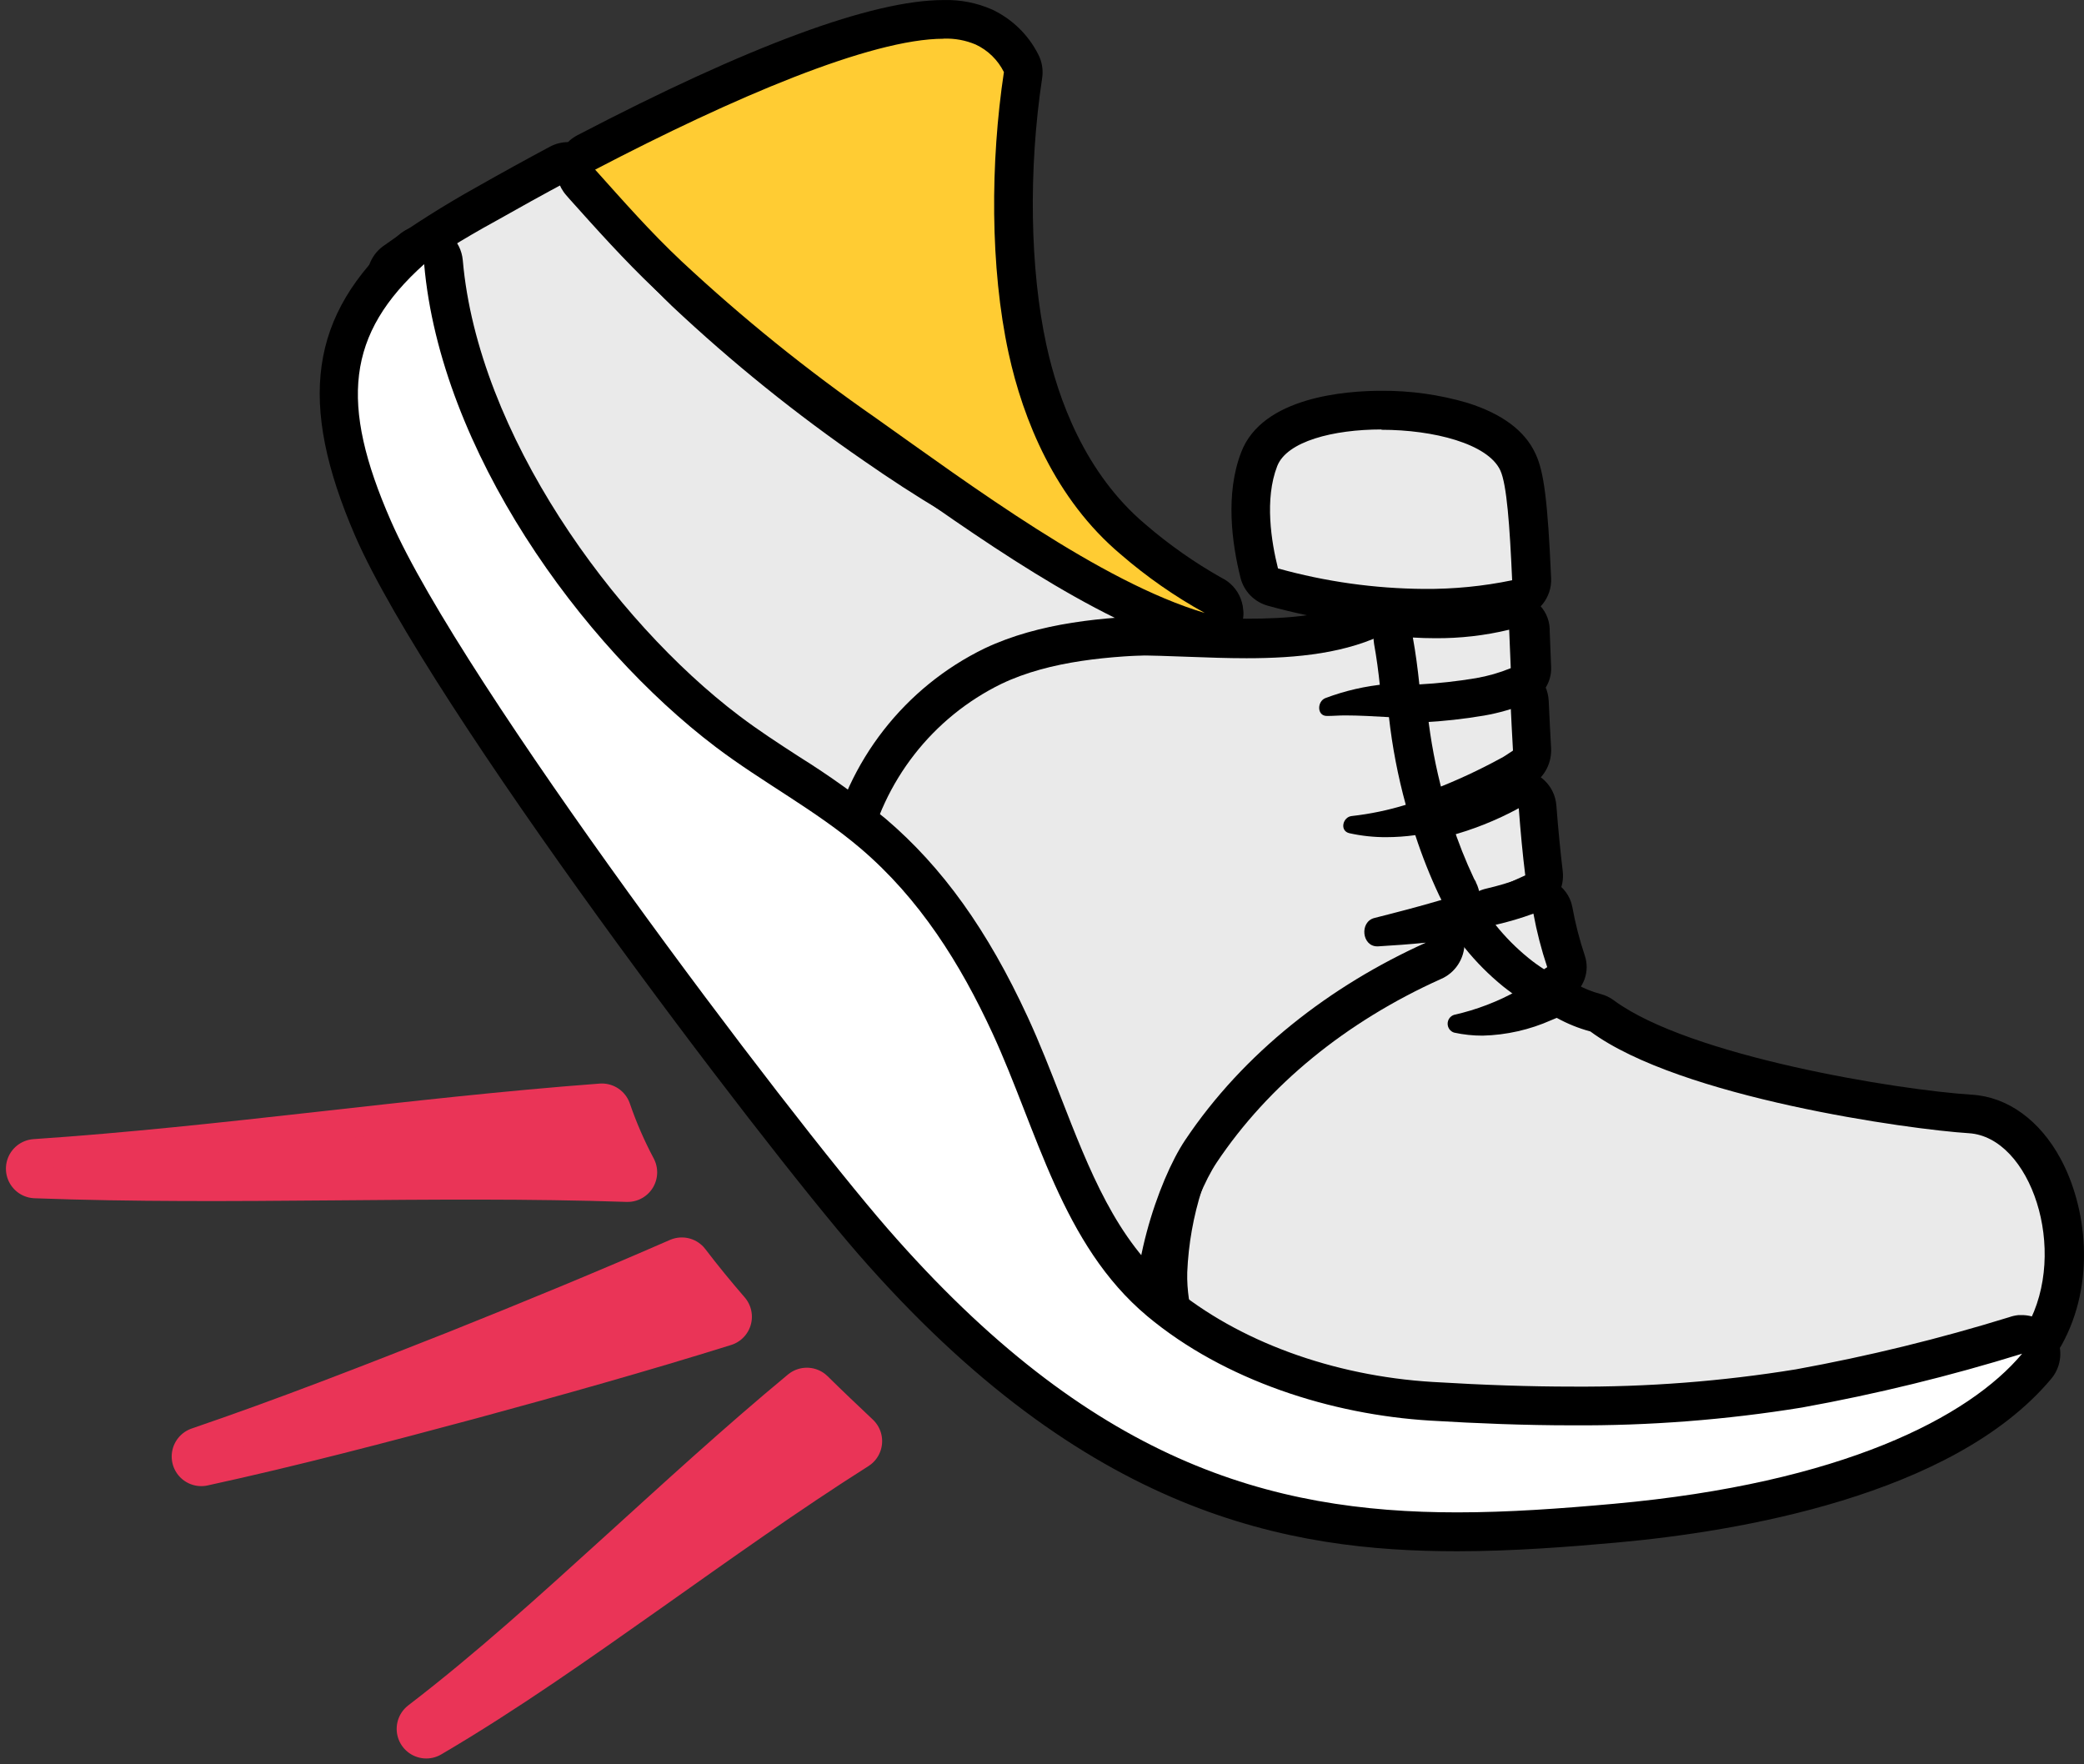
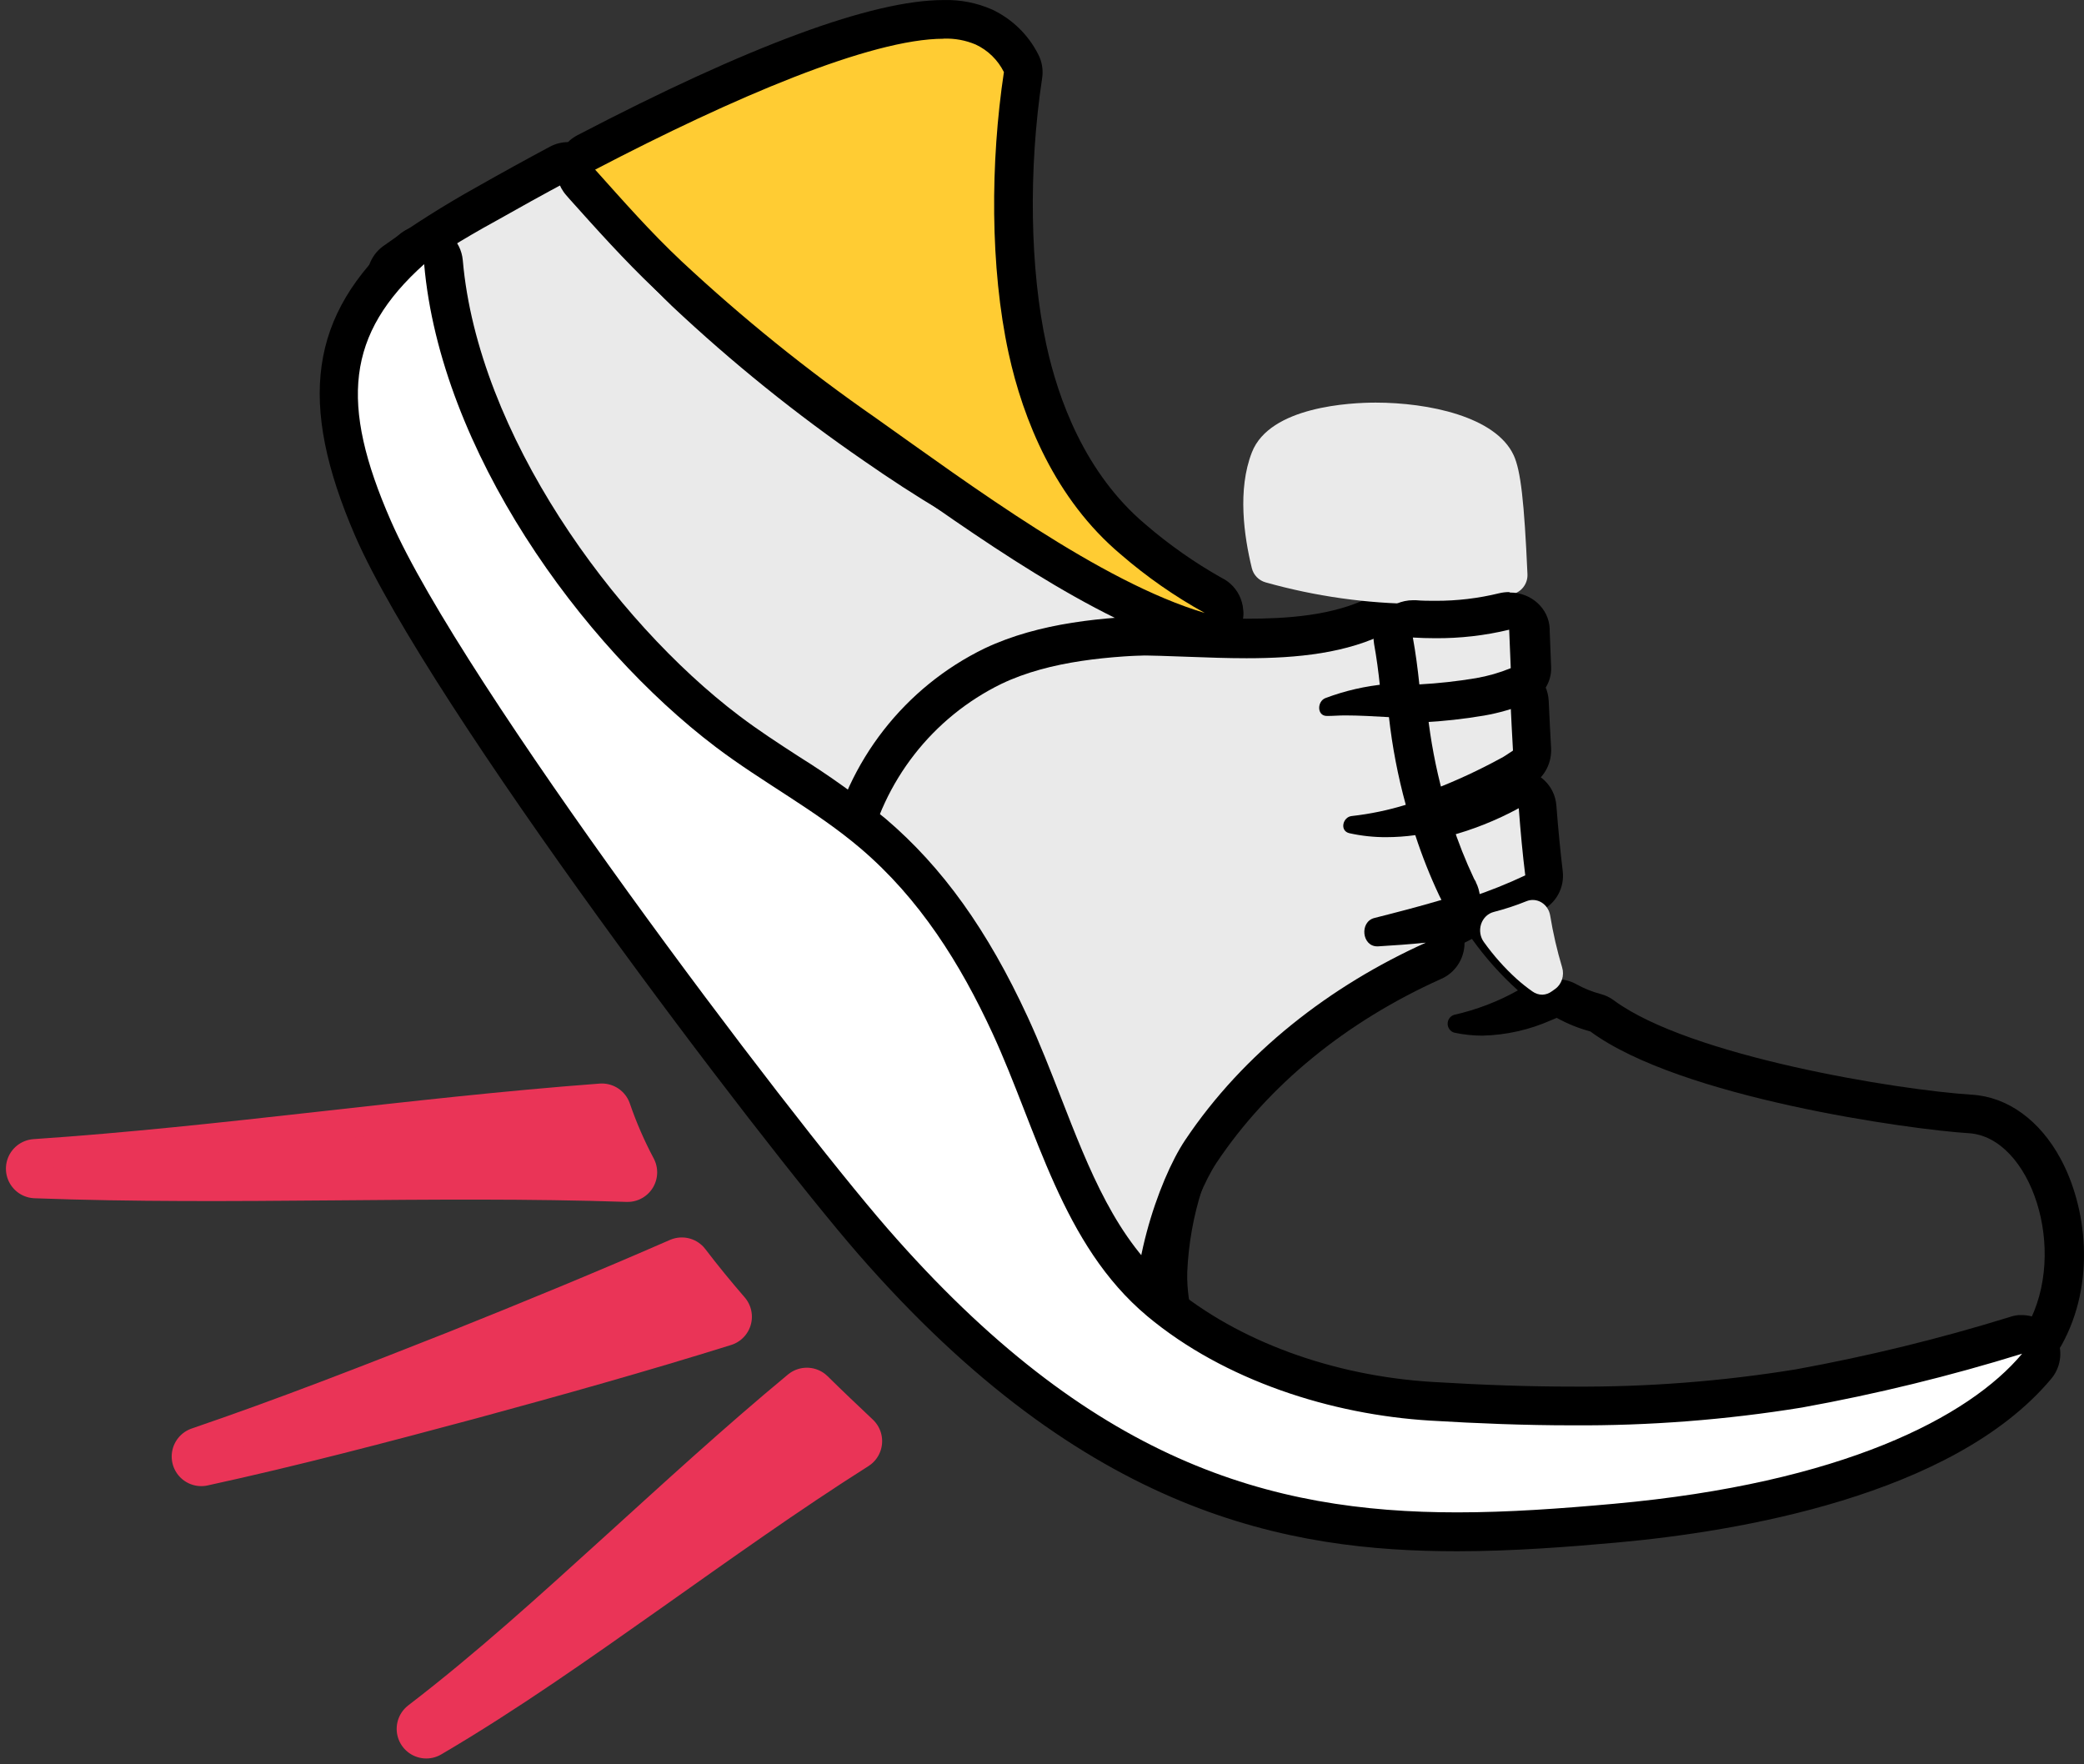
<svg xmlns="http://www.w3.org/2000/svg" width="176" height="149" viewBox="0 0 176 149">
  <rect x="0" y="0" width="176" height="149" fill="#333333" stroke="none" />
  <g fill="none" fill-rule="evenodd" transform="translate(3)">
    <path fill="#EAEAEA" fill-rule="nonzero" d="M121.716,77 C121.114,77.003 120.56,76.663 120.278,76.118 C119.468,74.518 118.781,72.855 118.224,71.145 C118.179,71.019 118.147,70.9 118.114,70.774 C118.082,70.648 118.114,70.681 118.075,70.628 C117.941,70.192 117.988,69.718 118.206,69.319 C118.425,68.919 118.795,68.63 119.229,68.52 C121.257,67.989 123.215,67.208 125.059,66.192 C125.296,66.067 125.558,66.001 125.824,66 C126.096,65.999 126.364,66.07 126.601,66.206 C127.081,66.475 127.395,66.974 127.437,67.532 C127.599,69.673 127.78,71.55 127.988,73.26 C128.074,73.972 127.702,74.66 127.068,74.964 C125.496,75.714 123.882,76.367 122.235,76.92 C122.067,76.974 121.892,77.001 121.716,77 L121.716,77 Z" />
    <path fill="#000" fill-rule="nonzero" d="M125.264,68.242 C125.411,70.188 125.589,72.133 125.813,73.923 C124.323,74.626 122.794,75.238 121.234,75.758 C120.48,74.267 119.84,72.719 119.32,71.128 C119.269,70.972 119.237,70.817 119.186,70.654 C121.307,70.104 123.354,69.294 125.283,68.242 L125.264,68.242 Z M125.283,65 C124.76,65.001 124.246,65.132 123.785,65.383 C122.086,66.309 120.283,67.023 118.415,67.509 C117.56,67.727 116.832,68.294 116.403,69.076 C115.975,69.859 115.883,70.787 116.151,71.64 L116.151,71.705 C116.189,71.861 116.234,72.023 116.285,72.178 C116.864,73.928 117.574,75.629 118.408,77.269 C118.961,78.335 120.049,79.001 121.234,79 C121.574,79.001 121.912,78.946 122.235,78.838 C123.914,78.289 125.56,77.639 127.165,76.893 C128.414,76.297 129.145,74.952 128.976,73.56 C128.778,71.899 128.6,70.09 128.44,68.022 C128.31,66.331 126.92,65.027 125.251,65.032 L125.283,65 Z" />
    <path fill="#EAEAEA" fill-rule="nonzero" d="M118.529,68 C118.247,67.999 117.969,67.929 117.722,67.798 C117.299,67.578 117.001,67.19 116.907,66.74 C116.486,64.657 116.186,62.553 116.007,60.438 C115.964,59.997 116.119,59.558 116.435,59.232 C116.75,58.905 117.196,58.721 117.662,58.725 L117.742,58.725 L118.973,58.725 C120.881,58.791 122.789,58.572 124.626,58.075 C125.117,57.926 125.651,58.001 126.076,58.277 C126.504,58.555 126.769,59.008 126.791,59.5 C126.851,60.76 126.924,61.989 126.996,63.236 C127.036,63.808 126.744,64.354 126.235,64.66 L125.838,64.9 C125.494,65.114 125.209,65.29 125.03,65.379 C123.105,66.343 121.114,67.185 119.072,67.899 C118.899,67.964 118.715,67.998 118.529,68 Z" />
    <path fill="#000" fill-rule="nonzero" d="M124.569,59.368 C124.633,60.707 124.698,62.046 124.776,63.385 C124.303,63.693 123.921,63.968 123.707,64.055 C121.896,65.043 120.025,65.911 118.106,66.653 C117.705,64.503 117.42,62.333 117.251,60.151 L118.507,60.151 C120.556,60.211 122.601,59.94 124.569,59.348 L124.569,59.368 Z M124.569,56 C124.228,55.999 123.889,56.056 123.565,56.167 C121.92,56.646 120.215,56.86 118.507,56.803 L117.348,56.803 L117.251,56.803 C116.339,56.8 115.468,57.193 114.852,57.888 C114.236,58.583 113.931,59.514 114.013,60.453 C114.192,62.758 114.495,65.051 114.92,67.322 C115.109,68.279 115.692,69.103 116.517,69.577 C117.343,70.052 118.327,70.131 119.213,69.793 C121.267,69 123.27,68.072 125.21,67.014 C125.482,66.86 125.767,66.673 126.123,66.432 L126.505,66.177 C127.494,65.524 128.064,64.369 127.994,63.158 C127.923,61.919 127.858,60.627 127.794,59.207 C127.711,57.421 126.285,56.018 124.556,56.02 L124.569,56 Z" />
-     <path fill="#EAEAEA" fill-rule="nonzero" d="M127.285,121.907 C123.293,121.907 119.36,121.752 115.702,121.591 C108.895,121.288 102.571,119.814 97.411,117.334 C96.914,117.095 96.573,116.625 96.503,116.085 C96.344,115.037 96.126,113.999 95.849,112.975 C95.296,111.106 95.01,109.171 95,107.224 C95.212,102.24 96.793,97.406 99.573,93.237 C104.668,85.786 113.2,81.562 120.059,78.168 C120.776,77.819 121.645,78.028 122.117,78.664 C123.182,80.119 124.402,81.458 125.756,82.657 C126.162,83.01 126.365,83.537 126.298,84.067 C126.232,84.595 125.904,85.056 125.423,85.297 L124.92,85.548 C125.586,85.373 126.24,85.158 126.88,84.904 L127.337,84.717 C127.544,84.635 127.766,84.593 127.99,84.595 C128.265,84.593 128.535,84.662 128.774,84.795 C129.556,85.218 130.387,85.544 131.25,85.767 C131.45,85.819 131.639,85.909 131.805,86.031 C138.88,91.151 157.433,93.823 163.025,94.171 C165.462,94.319 167.722,95.955 169.218,98.679 C171.178,102.214 171.949,107.881 169.29,112.569 C169.138,112.84 168.912,113.064 168.636,113.213 C162.221,116.678 154.728,119.009 144.348,120.709 C138.707,121.611 132.999,122.042 127.285,121.997 L127.285,121.907 Z" />
    <path fill="#000" fill-rule="nonzero" d="M121.32,79.304 C122.452,80.885 123.75,82.337 125.192,83.637 C123.504,84.582 121.689,85.278 119.804,85.701 C119.478,85.804 119.257,86.108 119.257,86.452 C119.257,86.796 119.478,87.1 119.804,87.202 C120.595,87.374 121.402,87.46 122.212,87.458 C124.213,87.408 126.186,86.963 128.017,86.147 L128.472,85.957 C129.369,86.453 130.321,86.838 131.31,87.104 C138.891,92.702 158.272,95.383 163.276,95.698 C168.483,96.025 171.737,105.596 168.196,111.98 C161.005,115.946 152.896,118.011 144.514,119.426 C138.982,120.321 133.385,120.744 127.782,120.692 C123.988,120.692 120.181,120.547 116.316,120.37 C110.406,120.102 104.152,118.863 98.744,116.201 C98.38,113.304 97.176,110.512 97.267,107.438 C97.467,102.671 98.944,98.048 101.543,94.059 C106.241,87.052 114.005,82.981 121.333,79.277 L121.32,79.304 Z M121.333,76 C120.826,76.002 120.327,76.123 119.875,76.354 C112.86,79.926 104.178,84.318 98.835,92.256 C95.895,96.759 94.224,101.981 94,107.365 C94.011,109.492 94.311,111.607 94.892,113.652 C95.151,114.636 95.355,115.634 95.503,116.641 C95.641,117.739 96.318,118.693 97.306,119.177 C102.649,121.799 109.17,123.353 116.179,123.674 C119.843,123.838 123.787,123.995 127.795,123.995 C133.579,124.051 139.357,123.612 145.067,122.684 C155.591,120.908 163.211,118.496 169.797,114.877 C170.342,114.586 170.793,114.145 171.099,113.606 C174.053,108.29 173.194,101.879 171.034,97.874 C169.27,94.596 166.543,92.63 163.543,92.446 C157.283,92.053 139.692,89.202 133.301,84.482 C132.968,84.233 132.59,84.051 132.188,83.945 C131.459,83.753 130.757,83.469 130.099,83.099 C129.619,82.838 129.083,82.701 128.537,82.699 L128.381,82.699 C128.211,82.105 127.874,81.572 127.411,81.165 C126.145,80.028 125.008,78.753 124.021,77.363 C123.416,76.521 122.45,76.017 121.418,76.007 L121.333,76 Z" />
    <path fill="#EAEAEA" fill-rule="nonzero" d="M127.256,84 C126.957,84.001 126.664,83.905 126.416,83.725 C125.949,83.397 125.5,83.04 125.072,82.656 C124.059,81.733 123.139,80.699 122.33,79.571 C122.007,79.141 121.914,78.564 122.083,78.044 C122.253,77.524 122.661,77.134 123.164,77.01 C124.095,76.771 125.011,76.47 125.906,76.108 C126.322,75.936 126.788,75.971 127.177,76.204 C127.566,76.437 127.837,76.843 127.916,77.311 C128.159,78.793 128.496,80.256 128.925,81.689 C129.137,82.376 128.891,83.129 128.325,83.526 L128.054,83.718 C127.82,83.893 127.542,83.991 127.256,84 Z" />
-     <path fill="#000" fill-rule="nonzero" d="M126.501,77.15 C126.783,78.681 127.173,80.192 127.668,81.674 L127.398,81.85 C126.938,81.559 126.498,81.241 126.079,80.899 C125.052,80.063 124.121,79.125 123.302,78.101 C124.393,77.852 125.466,77.534 126.514,77.15 L126.501,77.15 Z M126.514,74 C126.113,74 125.715,74.071 125.34,74.208 C124.421,74.542 123.48,74.82 122.523,75.04 C121.436,75.29 120.557,76.05 120.186,77.058 C119.816,78.066 120.005,79.184 120.69,80.029 C121.652,81.228 122.744,82.326 123.948,83.305 C124.465,83.719 125.004,84.106 125.564,84.464 C126.11,84.815 126.753,85.001 127.411,85 C128.047,84.998 128.669,84.824 129.205,84.496 L129.436,84.345 L129.515,84.294 C130.76,83.512 131.3,82.03 130.834,80.678 C130.387,79.338 130.037,77.969 129.786,76.583 C129.611,75.662 129.016,74.864 128.163,74.403 C127.666,74.14 127.108,74.001 126.54,74 L126.514,74 Z" />
    <path fill="#EAEAEA" fill-rule="nonzero" d="M93.082,114.974 C92.723,114.974 92.374,114.851 92.09,114.626 C89.517,112.601 87.349,110.092 85.703,107.234 C83.705,103.522 81.983,99.662 80.551,95.687 C78.935,91.519 77.267,87.206 74.897,83.372 C72.847,80.062 70.367,77.05 67.524,74.418 C67.031,73.957 66.867,73.234 67.112,72.6 C72.09,59.897 79.392,54.298 91.524,53.989 C91.929,53.989 92.348,53.989 92.767,53.989 C94.228,53.989 95.722,54.042 97.274,54.101 C98.826,54.16 100.526,54.225 102.161,54.225 C105.542,54.225 109.889,53.989 113.314,52.184 C113.541,52.062 113.793,51.999 114.048,52 C114.379,52.002 114.702,52.105 114.976,52.295 C115.451,52.654 115.698,53.247 115.62,53.845 C115.457,55.221 115.402,56.608 115.452,57.993 C115.471,58.531 115.23,59.043 114.808,59.365 C115.272,59.62 115.583,60.092 115.639,60.626 C115.902,63.016 116.354,65.38 116.991,67.696 C117.123,68.185 117.025,68.708 116.727,69.114 C117.197,69.28 117.566,69.658 117.725,70.138 C118.267,71.802 118.912,73.429 119.657,75.009 L119.824,75.33 C120.042,75.767 120.058,76.279 119.87,76.729 C119.681,77.18 119.302,77.521 118.839,77.654 L117.461,78.055 C118.04,78.191 118.496,78.644 118.646,79.23 C118.847,80.011 118.462,80.826 117.738,81.153 C109.541,84.849 102.831,90.344 98.343,97.085 C96.186,100.309 93.726,107.956 94.608,113.07 C94.692,113.548 94.564,114.04 94.258,114.412 C93.952,114.785 93.501,115 93.024,115 L93.082,114.974 Z" />
    <path fill="#000" fill-rule="nonzero" d="M114.281,53.317 C114.112,54.794 114.055,56.282 114.111,57.768 C112.339,57.927 110.595,58.326 108.927,58.955 C108.222,59.241 108.209,60.461 109.057,60.461 L109.129,60.461 C109.592,60.461 110.081,60.415 110.59,60.415 C111.744,60.415 113.003,60.488 114.301,60.561 C114.581,63.063 115.057,65.538 115.722,67.964 C114.232,68.422 112.704,68.74 111.157,68.913 C110.401,68.986 110.107,70.173 110.968,70.365 C111.988,70.59 113.029,70.702 114.072,70.697 C114.893,70.695 115.712,70.638 116.525,70.525 C117.093,72.271 117.771,73.98 118.553,75.639 L118.735,75.997 C116.857,76.555 114.953,77.045 113.068,77.523 C111.803,77.848 112.012,79.918 113.309,79.918 L113.381,79.918 C114.685,79.838 116.055,79.745 117.418,79.606 C109.37,83.228 102.027,88.893 97.083,96.29 C94.814,99.68 92.042,107.865 93.047,113.67 C90.603,111.756 88.544,109.382 86.981,106.678 C82.586,98.97 80.708,90.094 76.012,82.505 C73.856,79.038 71.25,75.883 68.264,73.125 C72.569,62.133 78.869,55.678 91.507,55.347 C91.905,55.347 92.316,55.347 92.727,55.347 C95.701,55.347 98.988,55.586 102.275,55.586 C106.533,55.586 110.792,55.181 114.314,53.337 L114.281,53.317 Z M114.294,50 C113.776,50.002 113.267,50.129 112.807,50.371 C109.625,52.037 105.496,52.249 102.255,52.249 C100.631,52.249 98.994,52.182 97.364,52.123 C95.733,52.063 94.214,52.01 92.707,52.01 L91.403,52.01 C78.523,52.368 70.449,58.491 65.232,71.884 C64.73,73.165 65.06,74.629 66.06,75.56 C68.828,78.119 71.242,81.049 73.234,84.27 C75.556,88.018 77.147,92.11 78.829,96.442 C80.303,100.538 82.08,104.514 84.145,108.336 C85.912,111.414 88.246,114.117 91.018,116.297 C91.592,116.753 92.299,117 93.027,117 C93.991,116.999 94.905,116.565 95.524,115.814 C96.143,115.063 96.403,114.071 96.236,113.106 C95.427,108.416 97.781,101.126 99.757,98.167 C104.12,91.646 110.655,86.293 118.67,82.684 C119.89,82.171 120.685,80.962 120.685,79.619 C120.687,79.328 120.647,79.037 120.568,78.757 C121.93,77.818 122.391,75.995 121.644,74.505 C121.644,74.438 121.572,74.372 121.54,74.299 L121.487,74.206 C120.764,72.675 120.139,71.097 119.616,69.483 C119.472,69.072 119.25,68.693 118.964,68.369 C119.012,67.942 118.979,67.509 118.866,67.095 C118.255,64.84 117.819,62.54 117.561,60.216 C117.516,59.778 117.385,59.354 117.177,58.969 C117.333,58.557 117.404,58.116 117.385,57.675 C117.336,56.364 117.388,55.051 117.542,53.748 C117.658,52.8 117.367,51.846 116.742,51.132 C116.118,50.418 115.221,50.013 114.281,50.02 L114.294,50 Z" />
    <path fill="#EAEAEA" fill-rule="nonzero" d="M116.786,51 C112.424,50.973 108.086,50.361 103.887,49.181 C103.312,49.021 102.867,48.565 102.723,47.986 C102.058,45.271 101.499,41.348 102.723,38.208 C104.233,34.305 111.111,34 113.18,34 C117.61,34 123.318,35.168 124.835,38.447 C125.427,39.722 125.726,42.351 125.999,48.497 C126.032,49.312 125.469,50.032 124.668,50.197 C122.076,50.739 119.434,51.008 116.786,51 L116.786,51 Z" />
-     <path fill="#000" fill-rule="nonzero" d="M113.67,36.294 C118.073,36.294 122.66,37.47 123.706,39.724 C124.252,40.9 124.502,44.402 124.706,49.001 C122.257,49.509 119.759,49.754 117.257,49.733 C113.088,49.703 108.943,49.121 104.93,48.002 C104.371,45.774 103.778,42.161 104.864,39.364 C105.674,37.274 109.589,36.267 113.67,36.267 L113.67,36.294 Z M113.67,33.001 C110.702,33.001 103.607,33.504 101.824,38.188 C100.461,41.703 101.041,45.898 101.764,48.792 C102.051,49.94 102.939,50.844 104.088,51.157 C108.375,52.351 112.804,52.97 117.257,53 C119.994,53.009 122.725,52.73 125.404,52.17 C126.97,51.834 128.065,50.427 127.997,48.838 C127.714,42.389 127.398,39.835 126.681,38.325 C125.786,36.365 123.844,34.941 120.929,34.02 C118.568,33.327 116.118,32.983 113.657,33.001 L113.67,33.001 Z" />
    <path fill="#EAEAEA" fill-rule="nonzero" d="M66.42,72.999 C66.029,72.998 65.652,72.857 65.358,72.602 C63.305,70.875 61.136,69.289 58.864,67.858 C50.087,62.337 42.733,54.852 37.391,46.002 C32.804,38.498 30.746,31.033 29.042,24.075 C28.892,23.429 29.151,22.757 29.697,22.376 C32.185,20.632 34.769,19.026 37.436,17.567 C39.507,16.408 41.591,15.276 43.642,14.189 C43.879,14.066 44.142,14.001 44.409,14 C44.924,14.001 45.409,14.242 45.719,14.651 L45.778,14.729 C48.452,18.328 50.975,21.732 54.297,24.869 C59.316,29.545 64.695,33.825 70.384,37.671 C80.311,44.531 89.754,48.736 98.469,50.174 C99.374,50.235 100.058,51.013 99.996,51.912 C99.935,52.81 99.151,53.489 98.247,53.428 L94.747,53.519 C90.101,53.643 84.754,54.047 80.331,56.123 C74.031,59.151 69.492,64.899 68.031,71.698 C67.918,72.266 67.512,72.733 66.963,72.928 C66.787,72.98 66.603,73.004 66.42,72.999 L66.42,72.999 Z" />
    <path fill="#000" fill-rule="nonzero" d="M44.985,15.293 C47.662,18.942 50.3,22.538 53.736,25.832 C58.818,30.613 64.255,34.997 70.001,38.945 C78.51,44.873 88.328,50.142 98.722,51.875 L95.227,51.967 C90.193,52.105 84.793,52.566 80.172,54.746 C73.4,58.027 68.525,64.286 66.977,71.687 C64.873,69.883 62.644,68.232 60.307,66.747 C51.737,61.303 44.562,53.904 39.362,45.15 C35.075,38.069 33.046,31.015 31.22,23.414 C33.663,21.698 36.2,20.122 38.819,18.692 C40.842,17.546 42.903,16.406 44.978,15.293 L44.985,15.293 Z M44.978,12 C44.442,12.001 43.913,12.134 43.44,12.389 C41.398,13.482 39.303,14.635 37.215,15.82 C34.509,17.329 31.886,18.987 29.361,20.786 C28.282,21.568 27.78,22.93 28.091,24.231 C29.819,31.424 31.901,39.09 36.6,46.889 C42.069,56.058 49.591,63.814 58.566,69.54 C60.774,70.945 62.881,72.505 64.869,74.21 C65.462,74.72 66.217,75 66.997,75 C67.364,74.998 67.729,74.935 68.077,74.816 C69.176,74.429 69.989,73.483 70.21,72.332 C71.563,65.97 75.755,60.589 81.573,57.75 C85.71,55.774 90.835,55.399 95.318,55.28 L95.724,55.28 L98.82,55.194 C100.504,55.146 101.877,53.819 101.992,52.127 C102.107,50.436 100.927,48.933 99.265,48.654 C90.802,47.238 81.593,43.069 71.879,36.265 C66.265,32.422 60.956,28.145 56.001,23.474 C52.8,20.398 50.319,17.012 47.688,13.429 L47.629,13.344 C47.011,12.514 46.041,12.026 45.011,12.026 L44.978,12 Z" />
    <path fill="#FC3" fill-rule="nonzero" d="M98.38,53.993 C98.222,53.995 98.065,53.972 97.914,53.928 C89.606,51.459 79.679,44.387 71.686,38.701 L69.47,37.119 C63.611,33.063 58.054,28.586 52.842,23.724 C50.291,21.301 47.944,18.675 45.675,16.14 L45.42,15.851 C45.081,15.473 44.936,14.96 45.027,14.46 C45.118,13.96 45.435,13.531 45.885,13.297 C55.753,8.149 69.024,2.003 76.204,2.003 C77.379,1.969 78.548,2.193 79.627,2.66 C80.987,3.304 82.094,4.383 82.774,5.726 C82.937,6.034 82.997,6.387 82.945,6.731 C81.738,14.676 81.882,23.376 83.325,30.001 C84.367,34.794 86.767,41.492 92.288,46.134 C94.38,47.94 96.649,49.528 99.061,50.875 C99.755,51.203 100.128,51.969 99.96,52.718 C99.792,53.468 99.127,54 98.36,54 L98.38,53.993 Z" />
    <path fill="#000" fill-rule="nonzero" d="M76.692,3.264 C77.62,3.229 78.545,3.398 79.401,3.761 C80.434,4.244 81.274,5.064 81.783,6.087 C80.641,13.659 80.602,22.571 82.181,29.83 C83.395,35.41 86.097,42.147 91.652,46.818 C93.838,48.71 96.216,50.368 98.747,51.764 C89.961,49.151 78.996,40.99 70.928,35.273 C65.162,31.268 59.692,26.853 54.559,22.062 C51.948,19.612 49.624,16.959 47.261,14.326 C58.899,8.249 70.55,3.271 76.692,3.271 L76.692,3.264 Z M76.692,0.004 C70.687,0.004 60.283,3.846 45.754,11.425 C44.86,11.891 44.232,12.745 44.052,13.738 C43.873,14.73 44.161,15.75 44.833,16.502 L45.081,16.789 C47.366,19.337 49.722,21.977 52.313,24.434 C57.557,29.325 63.148,33.83 69.042,37.913 L71.248,39.481 C79.29,45.211 89.289,52.339 97.82,54.868 C99.452,55.346 101.177,54.489 101.784,52.899 C102.391,51.309 101.678,49.519 100.143,48.785 C97.869,47.5 95.727,45.995 93.747,44.29 C88.61,39.971 86.358,33.666 85.373,29.138 C83.976,22.735 83.845,14.3 85.014,6.583 C85.117,5.895 84.998,5.193 84.674,4.577 C83.834,2.924 82.467,1.598 80.791,0.807 C79.501,0.239 78.101,-0.035 76.692,0.004 L76.692,0.004 Z" />
    <path fill="#EAEAEA" fill-rule="nonzero" d="M117.108,58.987 C116.29,58.984 115.607,58.348 115.525,57.512 C115.379,55.966 115.22,54.719 115.023,53.597 C114.941,53.107 115.081,52.604 115.404,52.233 C115.707,51.887 116.139,51.688 116.593,51.685 L116.682,51.685 C117.247,51.718 117.813,51.737 118.36,51.737 C120.222,51.753 122.078,51.523 123.883,51.052 C124.015,51.016 124.152,50.998 124.289,51 C124.63,50.998 124.963,51.11 125.236,51.32 C125.621,51.615 125.855,52.073 125.872,52.566 L125.999,55.901 C126.023,56.572 125.645,57.19 125.046,57.46 C124.044,57.905 122.998,58.234 121.925,58.439 C120.367,58.72 118.795,58.908 117.216,59 L117.108,58.987 Z" />
    <path fill="#000" fill-rule="nonzero" d="M124.454,53.177 C124.494,54.232 124.541,55.319 124.588,56.425 C123.645,56.812 122.659,57.095 121.648,57.27 C120.067,57.533 118.472,57.709 116.869,57.797 C116.728,56.469 116.56,55.154 116.319,53.838 C116.95,53.876 117.574,53.895 118.191,53.895 C120.303,53.912 122.408,53.671 124.454,53.177 L124.454,53.177 Z M124.454,50 C124.164,49.999 123.875,50.033 123.595,50.102 C121.841,50.531 120.036,50.744 118.225,50.737 C117.681,50.737 117.118,50.737 116.554,50.686 L116.352,50.686 C115.362,50.687 114.423,51.103 113.786,51.821 C113.149,52.539 112.88,53.487 113.05,54.41 C113.245,55.484 113.412,56.666 113.56,58.134 C113.73,59.766 115.184,61.008 116.916,61 L117.171,61 C118.905,60.908 120.63,60.717 122.339,60.428 C123.593,60.21 124.816,59.856 125.984,59.373 C127.25,58.851 128.049,57.648 127.998,56.342 C127.957,55.3 127.917,54.277 127.877,53.285 L127.877,53.095 C127.808,51.387 126.326,50.037 124.521,50.038 L124.454,50 Z" />
    <path fill="#FFF" fill-rule="nonzero" d="M119.617,130 C110.314,130 102.608,128.491 95.358,125.251 C86.655,121.362 78.42,114.862 70.173,105.377 C61.926,95.892 34.123,59.306 27.896,45.033 C23.225,34.315 24.13,27.697 31.153,21.42 C31.609,21.002 32.262,20.885 32.833,21.118 C33.406,21.348 33.802,21.884 33.856,22.502 C35.159,37.634 46.943,53.986 57.887,62.244 C59.542,63.497 61.327,64.658 63.06,65.786 C65.555,67.327 67.949,69.03 70.226,70.882 C74.844,74.818 78.525,79.973 81.814,87.097 C82.818,89.281 83.71,91.577 84.57,93.794 C87.065,100.208 89.417,106.256 94.472,110.487 C100.282,115.34 108.666,118.43 117.461,118.968 C121.838,119.23 125.727,119.361 129.349,119.361 C135.768,119.399 142.178,118.898 148.514,117.866 C154.714,116.729 160.842,115.225 166.865,113.359 C167.029,113.308 167.201,113.281 167.373,113.281 C168.006,113.281 168.581,113.651 168.848,114.229 C169.115,114.808 169.025,115.489 168.617,115.977 C162.833,122.896 149.856,127.737 133.023,129.265 C129.01,129.639 124.275,130 119.617,130 Z" />
    <path fill="#000" fill-rule="nonzero" d="M32.82,22.296 C34.186,37.992 46.068,54.472 57.456,63.091 C61.423,66.093 65.871,68.408 69.676,71.645 C74.657,75.889 78.091,81.35 80.816,87.249 C84.608,95.469 86.669,105.103 93.888,111.145 C100.392,116.58 109.445,119.464 117.782,119.967 C121.801,120.209 125.781,120.366 129.749,120.366 C136.259,120.409 142.761,119.906 149.188,118.862 C155.469,117.725 161.676,116.207 167.775,114.317 C163.281,119.686 152.543,125.252 133.306,126.991 C128.806,127.397 124.409,127.717 120.065,127.717 C104.248,127.717 89.108,123.466 71.939,103.729 C63.523,94.057 35.981,57.67 29.998,43.956 C25.679,34.081 26.239,28.195 32.833,22.296 L32.82,22.296 Z M32.82,19.026 C32.024,19.028 31.255,19.323 30.661,19.857 C23.123,26.593 22.096,33.956 27.006,45.283 C33.288,59.671 61.221,96.405 69.474,105.894 C88.737,128.018 105.894,131 120.065,131 C124.78,131 129.554,130.627 133.599,130.261 C143.705,129.345 161.883,126.337 170.188,116.488 C171.013,115.546 171.23,114.212 170.744,113.056 C170.259,111.899 169.158,111.123 167.911,111.06 L167.775,111.06 C167.664,111.054 167.553,111.054 167.443,111.06 C167.188,111.087 166.937,111.144 166.695,111.23 C160.781,113.059 154.763,114.53 148.674,115.638 C142.426,116.653 136.104,117.141 129.775,117.096 C126.191,117.096 122.341,116.966 118.003,116.704 C109.549,116.194 101.536,113.251 95.989,108.627 C91.267,104.704 88.991,98.818 86.585,92.644 C85.713,90.408 84.816,88.099 83.788,85.876 C80.406,78.551 76.595,73.234 71.802,69.147 C69.484,67.248 67.046,65.501 64.505,63.915 C62.717,62.758 61.039,61.665 59.433,60.449 C48.793,52.399 37.36,36.605 36.085,21.989 C35.939,20.293 34.525,18.994 32.833,19 L32.82,19.026 Z" />
    <path stroke="#EA3457" stroke-linecap="round" stroke-linejoin="round" stroke-width="5" d="M49.678 131.669C54.749 127.07 59.793 122.431 65.14 118 66.455 119.299 67.77 120.537 69 121.702 63.035 125.477 57.195 129.661 51.329 133.804 45.338 138.028 39.32 142.292 33 146 38.827 141.535 44.239 136.602 49.678 131.669zM35.827 114.802C42.124 112.283 48.408 109.697 54.581 107 55.67 108.431 56.819 109.829 58 111.195 50.887 113.417 43.788 115.402 36.656 117.341 29.132 119.359 21.602 121.345 14 123 21.361 120.487 28.604 117.658 35.827 114.802zM47.828 94C48.418 95.721 49.145 97.393 50 99 33.46 98.443 16.684 99.315 0 98.692 15.975 97.617 31.754 95.206 47.828 94z" />
    <path fill="#EA3457" fill-rule="nonzero" d="M49.678 131.669C54.749 127.07 59.793 122.431 65.14 118 66.455 119.299 67.77 120.537 69 121.702 63.035 125.477 57.195 129.661 51.329 133.804 45.338 138.028 39.32 142.292 33 146 38.827 141.535 44.239 136.602 49.678 131.669zM35.827 114.802C42.124 112.283 48.408 109.697 54.581 107 55.67 108.431 56.819 109.829 58 111.195 50.887 113.417 43.788 115.402 36.656 117.341 29.132 119.359 21.602 121.345 14 123 21.361 120.487 28.604 117.658 35.827 114.802zM47.828 94C48.418 95.721 49.145 97.393 50 99 33.46 98.443 16.684 99.315 0 98.692 15.975 97.617 31.754 95.206 47.828 94z" />
  </g>
</svg>